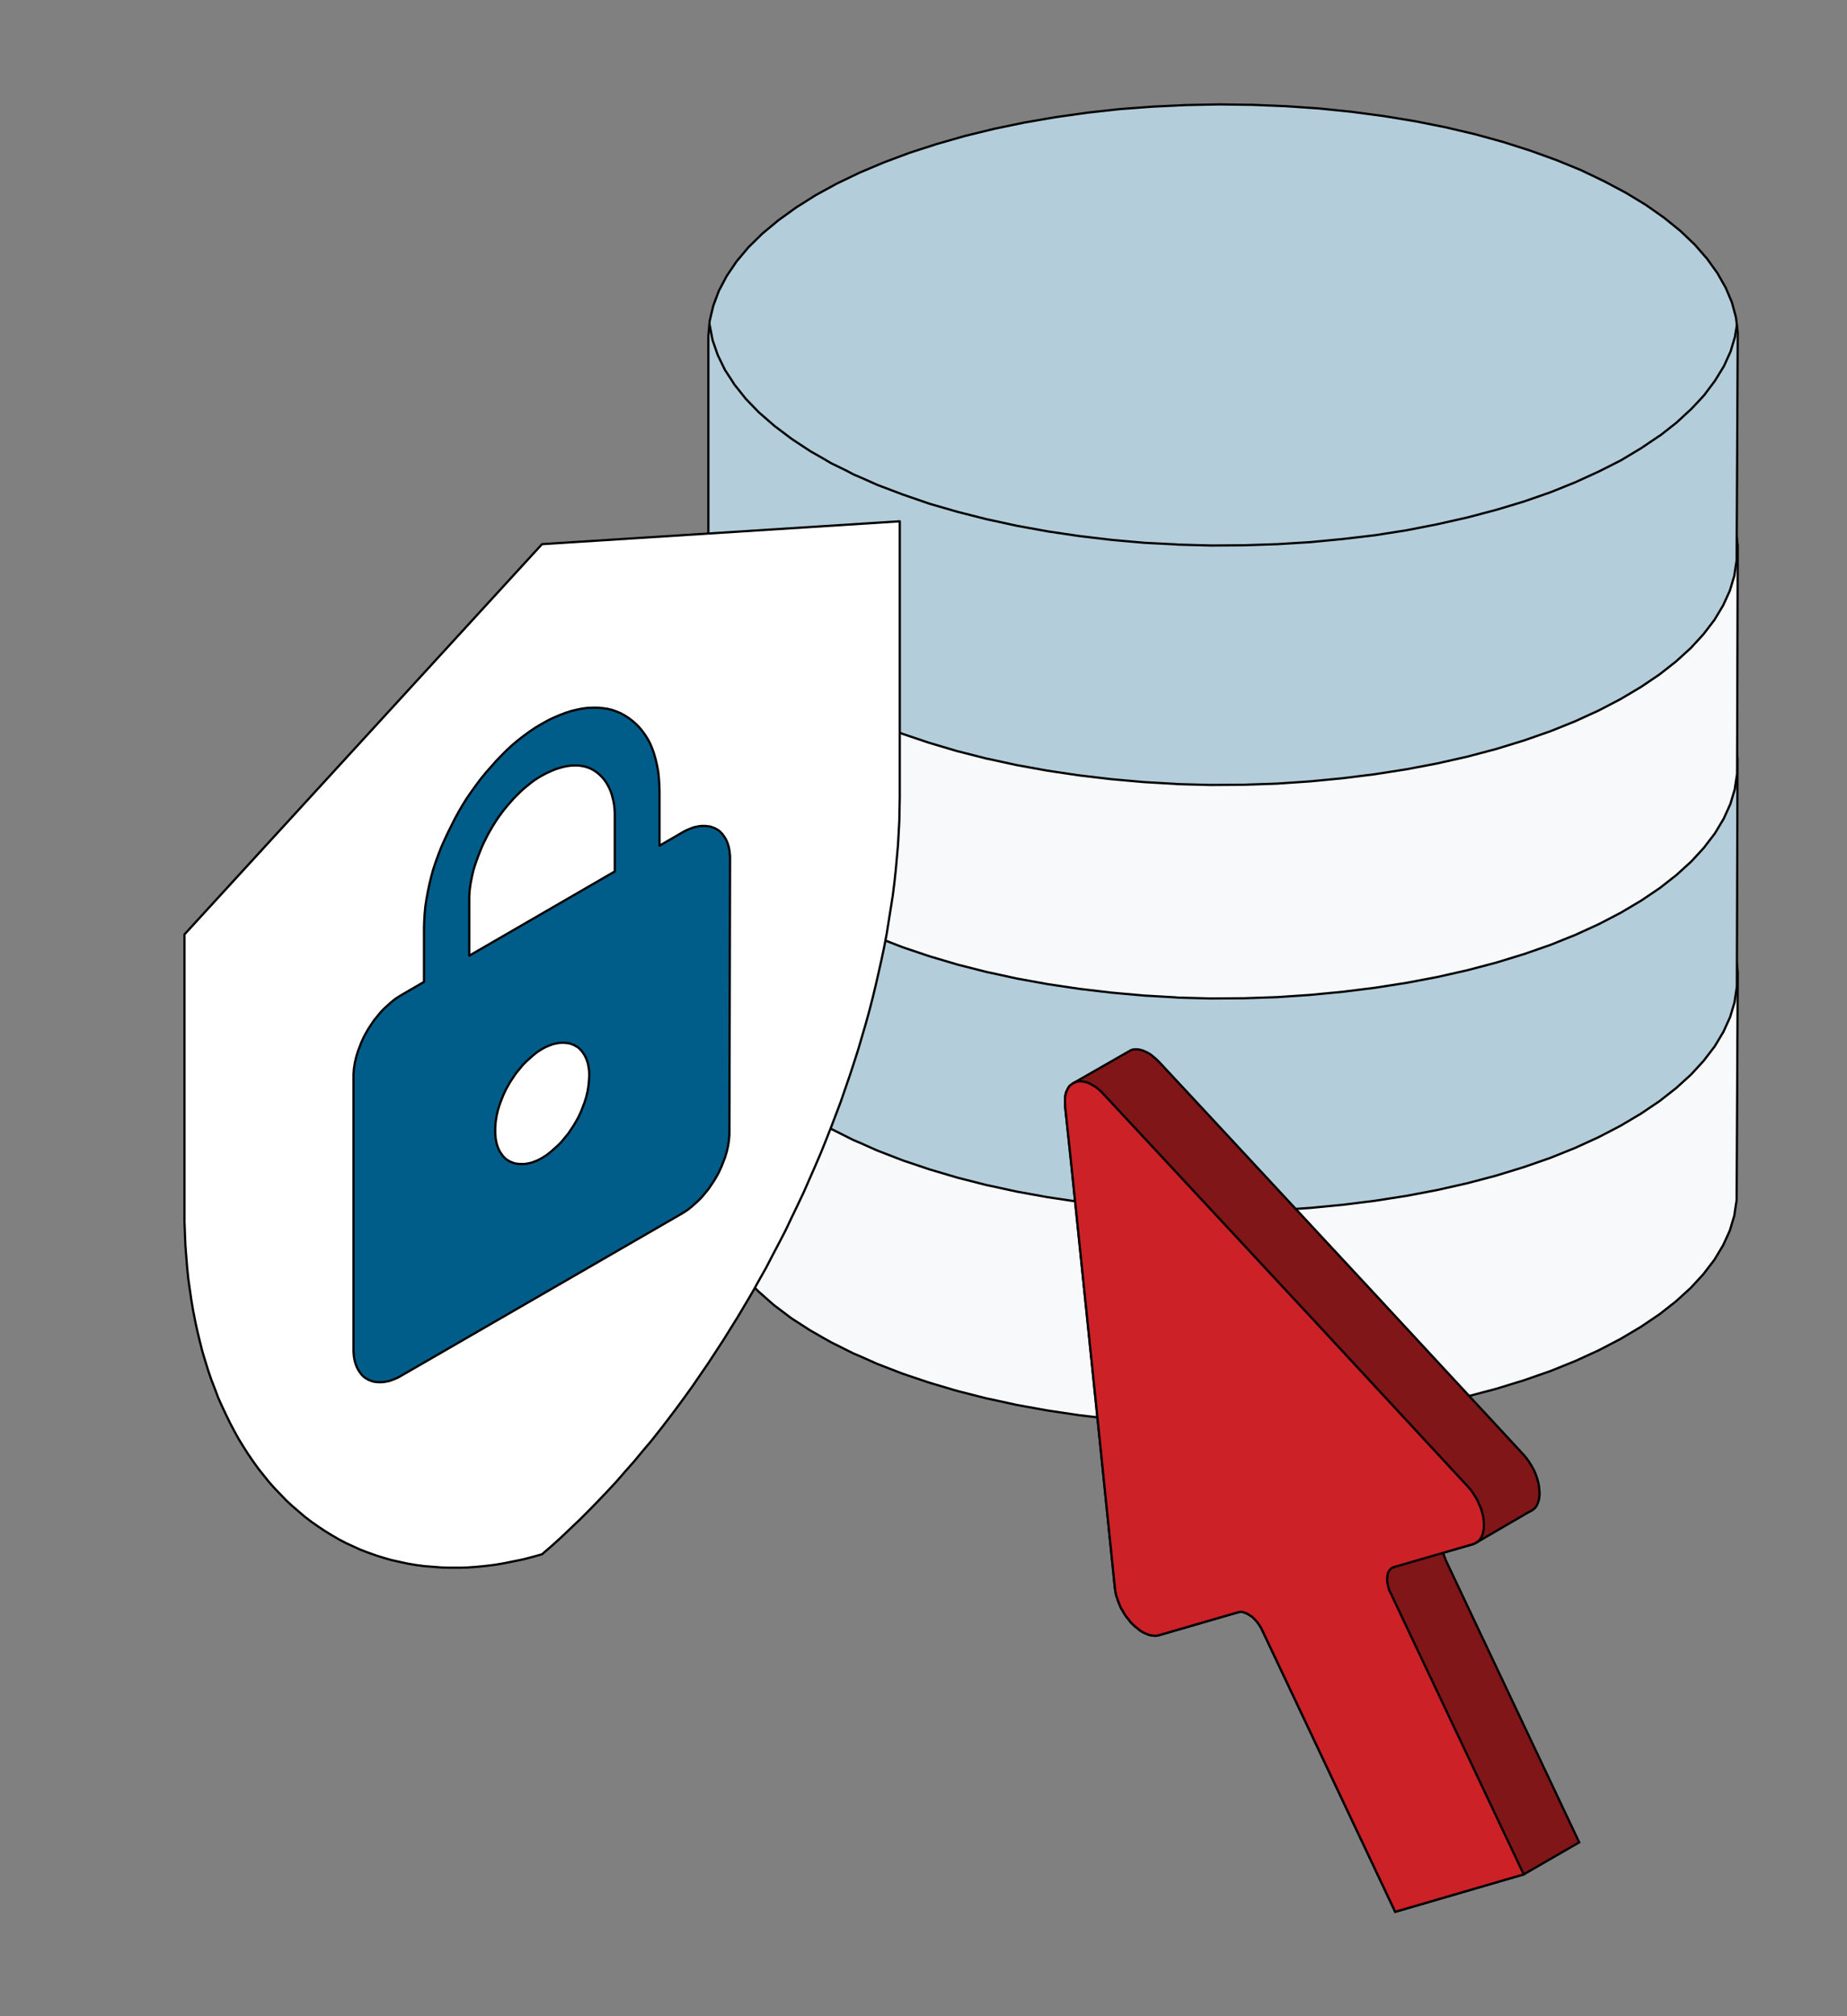
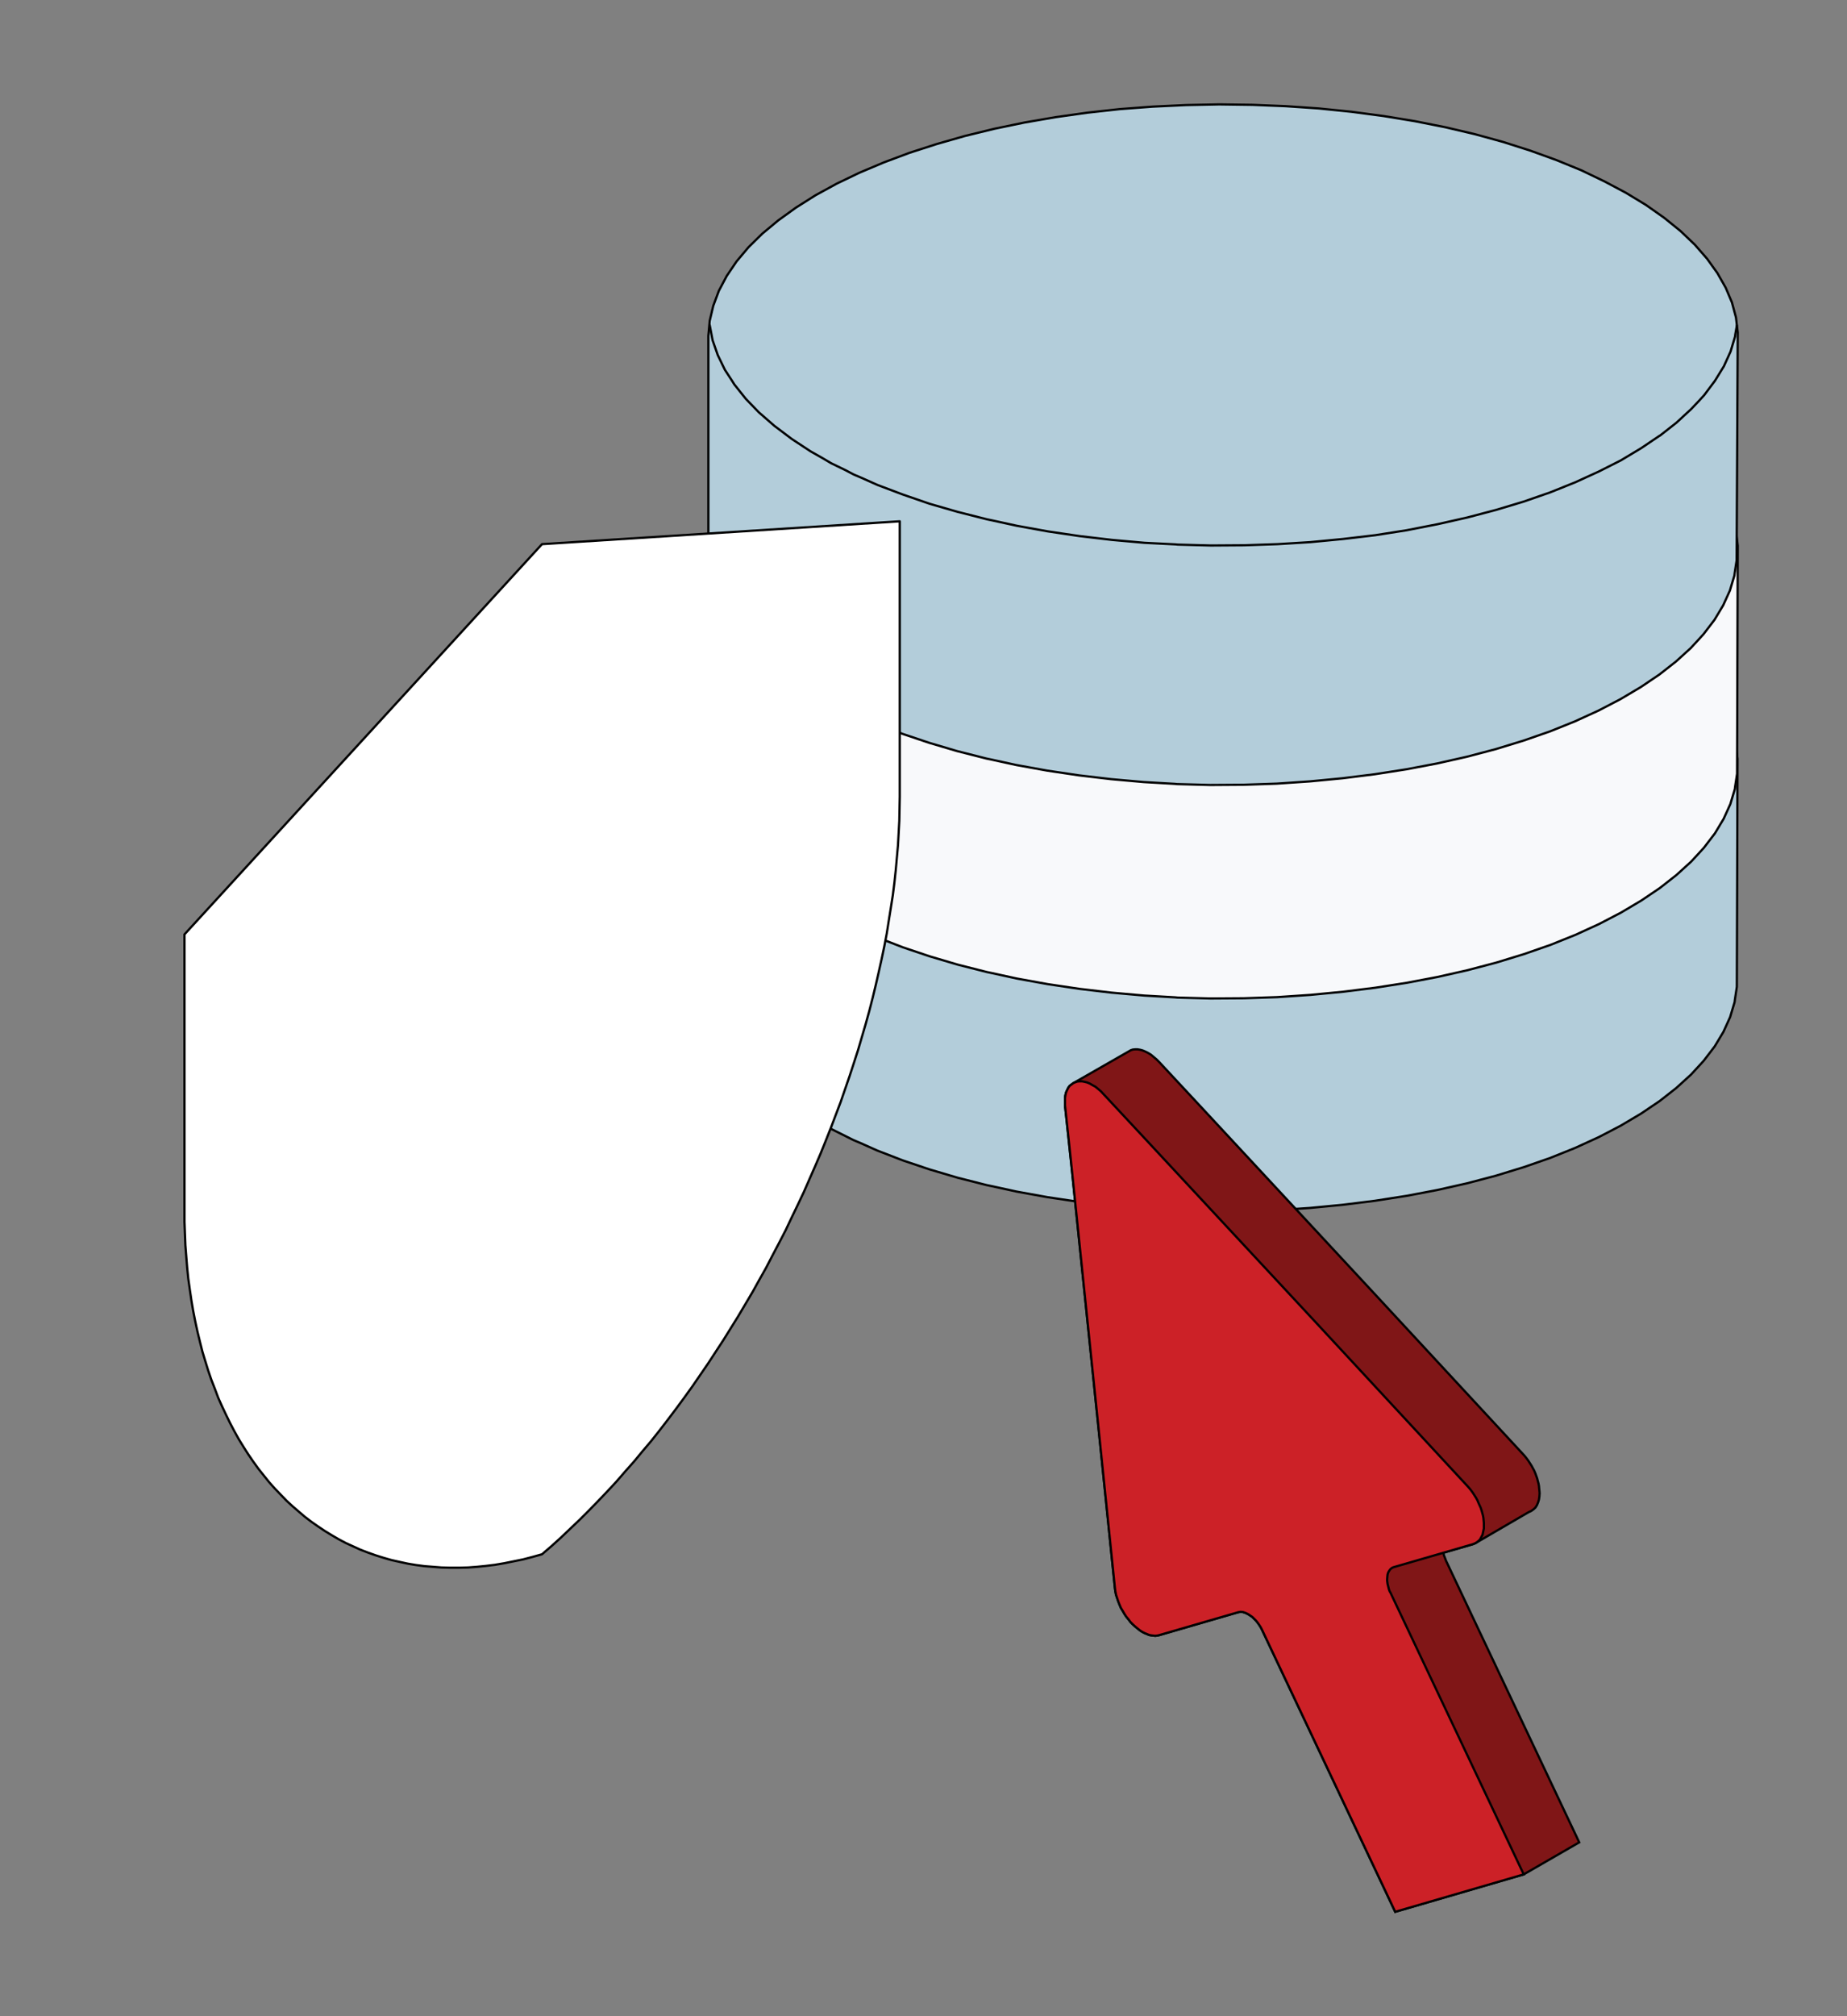
<svg xmlns="http://www.w3.org/2000/svg" version="1.1" x="0px" y="0px" viewBox="0 0 825 900" style="enable-background:new 0 0 825 900;" xml:space="preserve">
  <rect x="0" y="0" width="825" height="900" fill="#808080" stroke="none" />
  <style type="text/css">
	.st0{fill:#F8F9FB;stroke:#000000;stroke-linecap:round;stroke-linejoin:round;stroke-miterlimit:10;}
	.st1{fill:#B3CDDA;stroke:#000000;stroke-linecap:round;stroke-linejoin:round;stroke-miterlimit:10;}
	.st2{fill:none;stroke:#000000;stroke-linecap:round;stroke-linejoin:round;stroke-miterlimit:10;}
	.st3{display:none;fill:#B3CDDA;stroke:#000000;stroke-linecap:round;stroke-linejoin:round;stroke-miterlimit:10;}
	.st4{fill:#FFFFFF;stroke:#000000;stroke-linecap:round;stroke-linejoin:round;stroke-miterlimit:10;}
	.st5{fill:#005C89;stroke:#000000;stroke-linecap:round;stroke-linejoin:round;stroke-miterlimit:10;}
	.st6{fill:#801617;stroke:#000000;stroke-miterlimit:10;}
	.st7{fill:#CC2127;stroke:#000000;stroke-miterlimit:10;}
</style>
  <g id="Layer_1">
    <g id="XMLID_00000176017009549616145370000000563821620513155235_">
-       <path class="st0" d="M776.2,433.9l-0.8-6.7l-1.8-6.7l-2.8-6.6l-3.7-6.5l-4.6-6.4l-5.5-6.3l-6.4-6.1l-7.3-5.9l-8.1-5.7l-8.9-5.4    l-9.6-5.1l-10.4-4.9l-11-4.5l-11.6-4.2l-12.2-3.9l-12.7-3.5l-13.2-3.1l-13.6-2.7l-14-2.3l-14.3-1.9L589,334l-14.7-1l-14.8-0.6    l-14.9-0.2l-14.9,0.3l-14.8,0.7l-14.7,1.1l-14.5,1.6l-14.2,2l-13.9,2.4l-13.5,2.8l-13.1,3.2l-12.6,3.6l-12.1,3.9l-11.5,4.3    l-10.9,4.6l-10.2,4.9l-9.5,5.2l-8.7,5.5l-7.9,5.7l-7.1,5.9l-6.2,6.1l-5.3,6.3l-4.4,6.5l-3.5,6.6l-2.5,6.7l-1.6,6.7l-0.6,6.7v95.2    l0.4,6.8l1.3,6.7l2.3,6.7l3.2,6.6l3.1,4.9l1,1.6l5.1,6.3l6,6.2l6.8,6l7.7,5.8l1.2,0.8l7.3,4.7l5.4,3.1l3.9,2.2l6.4,3.2l3.6,1.8    l3.3,1.4l7.4,3.3l5.7,2.2l5.7,2.2l11.9,4l12.5,3.7l13,3.3l2.4,0.5l11,2.4l13.8,2.5l14.1,2.1l14.4,1.7l14.6,1.3l13.9,0.8l0.9,0.1    l14.9,0.4l14.9-0.1l14.8-0.5l7.4-0.5l7.4-0.5l7.3-0.7l7.3-0.7l14.4-1.8l14.1-2.2l13.7-2.6l13.3-3l12.9-3.4l12.4-3.8l11.8-4.1    l11.2-4.5l10.5-4.8l9.8-5.1l9.1-5.4l8.3-5.6l0,0l7.4-5.8l6.6-6l3.6-3.9l2.1-2.3l4.9-6.4l3.9-6.5l3-6.6l2-6.7l0.1-0.9l0.9-5.9    L776.2,433.9z" />
      <path class="st1" d="M776.1,338.7l-0.8-6.7l-1.8-6.7l-2.8-6.6l-3.7-6.5l-4.6-6.4l-5.5-6.3l-6.4-6.1l-7.3-5.9l-8.1-5.7l-8.9-5.4    l-9.6-5.1l-10.4-4.9l-11-4.5l-11.6-4.2l-12.2-3.9l-12.7-3.5l-13.2-3.1l-13.6-2.7l-14-2.3l-14.3-1.9l-14.5-1.5l-14.7-1l-14.8-0.6    l-14.9-0.2l-14.9,0.3L515,238l-14.7,1.1l-14.5,1.6l-14.2,2l-13.9,2.4l-13.5,2.8l-13.1,3.2l-12.6,3.6l-12.1,3.9l-11.5,4.3    l-10.9,4.6l-10.2,4.9l-9.5,5.2l-8.7,5.5l-7.9,5.7l-7.1,5.9l-6.2,6.1l-5.3,6.3l-4.4,6.5l-3.5,6.6l-2.5,6.7l-1.6,6.7l-0.6,6.7v95.2    l0.4,6.8l1.3,6.7l2.3,6.7l3.2,6.6l3.1,4.9l1,1.6l5.1,6.3l6,6.2l6.8,6l7.7,5.8l1.2,0.8l7.3,4.7l5.4,3.1l3.9,2.2l6.4,3.2l3.6,1.8    l3.3,1.4l7.4,3.3l5.7,2.2l5.7,2.2l11.9,4l12.5,3.7l13,3.3l2.4,0.5l11,2.4l13.8,2.5l14.1,2.1l14.4,1.7l14.6,1.3l13.9,0.8l0.9,0.1    l14.9,0.4l14.9-0.1l14.8-0.5l7.4-0.5l7.4-0.5l7.3-0.7l7.3-0.7l14.4-1.8l14.1-2.2l13.7-2.6l13.3-3l12.9-3.4l12.4-3.8l11.8-4.1    l11.2-4.5l10.5-4.8l9.8-5.1l9.1-5.4l8.3-5.6l0,0l7.4-5.8l6.6-6l3.6-3.9l2.1-2.3l4.9-6.4l3.9-6.5l3-6.6l2-6.7l0.1-0.9l0.9-5.9    L776.1,338.7z" />
      <path class="st0" d="M776.2,243.6l-0.8-6.7l-1.8-6.7l-2.8-6.6l-3.7-6.5l-4.6-6.4l-5.5-6.3l-6.4-6.1l-7.3-5.9l-8.1-5.7l-8.9-5.4    l-9.6-5.1l-10.4-4.9l-11-4.5l-11.6-4.2l-12.2-3.9l-12.7-3.5l-13.2-3.1l-13.6-2.7l-14-2.3l-14.3-1.9l-14.5-1.5l-14.7-1l-14.8-0.6    l-14.9-0.2l-14.9,0.3l-14.8,0.7l-14.7,1.1l-14.5,1.6l-14.2,2l-13.9,2.4l-13.5,2.8l-13.1,3.2l-12.6,3.6l-12.1,3.9l-11.5,4.3    l-10.9,4.6l-10.2,4.9l-9.5,5.2l-8.7,5.5l-7.9,5.7l-7.1,5.9l-6.2,6.1l-5.3,6.3l-4.4,6.5l-3.5,6.6l-2.5,6.7l-1.6,6.7l-0.6,6.7v95.2    l0.4,6.8l1.3,6.7l2.3,6.7l3.2,6.6l3.1,4.9l1,1.6l5.1,6.3l6,6.2l6.8,6l7.7,5.8l1.2,0.8l7.3,4.7l5.4,3.1l3.9,2.2l6.4,3.2l3.6,1.8    l3.3,1.4l7.4,3.3l5.7,2.2l5.7,2.2l11.9,4l12.5,3.7l13,3.3l2.4,0.5l11,2.4l13.8,2.5l14.1,2.1l14.4,1.7l14.6,1.3l13.9,0.8l0.9,0.1    l14.9,0.4l14.9-0.1l14.8-0.5l7.4-0.5l7.4-0.5l7.3-0.7l7.3-0.7l14.4-1.8l14.1-2.2l13.7-2.6l13.3-3l12.9-3.4l12.4-3.8l11.8-4.1    l11.2-4.5l10.5-4.8l9.8-5.1l9.1-5.4l8.3-5.6l0,0l7.4-5.8l6.6-6l3.6-3.9l2.1-2.3l4.9-6.4l3.9-6.5l3-6.6l2-6.7l0.1-0.9l0.9-5.9    L776.2,243.6z" />
      <path class="st1" d="M776.2,148.4l-0.8-6.7l-1.8-6.7l-2.8-6.6l-3.7-6.5l-4.6-6.4l-5.5-6.3l-6.4-6.1l-7.3-5.9l-8.1-5.7l-8.9-5.4    l-9.6-5.1l-10.4-5l-11-4.5l-11.6-4.2l-12.2-3.9l-12.7-3.5l-13.2-3.1L632,54.1l-14-2.3l-14.3-1.9L589,48.4l-14.7-1l-14.8-0.6    l-14.9-0.2l-14.9,0.3l-14.8,0.7l-14.7,1.1l-14.5,1.6l-14.2,2l-13.9,2.4l-13.5,2.8L431,60.7l-12.6,3.6l-12.1,3.9l-11.5,4.3    l-10.9,4.6L373.7,82l-9.5,5.2l-8.7,5.5l-7.9,5.7l-7.1,5.9l-6.2,6.1l-5.3,6.3l-4.4,6.5l-3.5,6.6l-2.5,6.7l-1.6,6.7l-0.6,6.7v95.2    l0.4,6.8l1.3,6.7l2.3,6.7l3.2,6.6l3.1,4.9l1,1.6l5.1,6.3l6,6.2l6.8,6l7.7,5.8l1.2,0.8l7.3,4.7l5.4,3.1l3.9,2.2l6.4,3.2l3.6,1.8    l3.3,1.4l7.4,3.3l5.7,2.2l5.7,2.2l11.9,4l12.5,3.7l13,3.3l2.4,0.5l11,2.4l13.8,2.5l14.1,2.1l14.4,1.7l14.6,1.3l13.9,0.8l0.9,0.1    l14.9,0.4l14.9-0.1l14.8-0.5l7.4-0.5l7.4-0.5l7.3-0.7l7.3-0.7l14.4-1.8l14.1-2.2l13.7-2.6l13.3-3l12.9-3.4l12.4-3.8l11.8-4.1    l11.2-4.5l10.5-4.8l9.8-5.1l9.1-5.4l8.3-5.6l0,0l7.4-5.8l6.6-6l3.6-3.9l2.1-2.3l4.9-6.4l3.9-6.5l3-6.6l2-6.7l0.1-0.9l0.9-5.9    L776.2,148.4z" />
      <polyline class="st2" points="317,145.1 318.3,151.9 320.6,158.5 323.8,165.1 327,170 328,171.6 333.1,178 339,184.1 345.9,190.1     353.6,195.9 354.8,196.7 362.1,201.5 367.4,204.5 371.3,206.8 377.7,209.9 381.3,211.8 384.6,213.2 392,216.5 403.4,220.8     415.3,224.9 427.8,228.5 440.8,231.8 443.2,232.3 454.2,234.7 468,237.2 482.2,239.3 496.6,241 511.2,242.3 525.1,243 526,243.1     540.9,243.5 555.7,243.4 570.6,242.9 585.3,242 592.6,241.3 599.9,240.6 614.3,238.9 628.3,236.7 642.1,234 655.4,231     668.3,227.6 680.6,223.9 692.4,219.8 703.6,215.3 714.1,210.5 724,205.5 733,200.1 741.3,194.5 741.4,194.5 748.8,188.7     755.4,182.6 759.1,178.7 761.2,176.4 766,170 770,163.5 773,156.9 775,150.2 775.1,149.3 775.8,145.3   " />
    </g>
  </g>
  <g id="Layer_2">
    <g>
      <g id="XMLID_00000061470324780759072100000014961946006495656872_">
-         <path class="st3" d="M48.8,397.8v123v5.3l0.1,5.2l0.2,5.2l0.3,5.1l0.4,5l0.5,4.9l0.6,4.9l0.7,4.8l0.8,4.7l0.9,4.6l1,4.6l1.1,4.5     l1.2,4.4l1.3,4.3l1.3,4.2l1.4,4.1l1.5,4.1l1.6,4l1.7,3.9l1.8,3.8l1.8,3.7l1.9,3.6l2,3.5l2.1,3.4l2.1,3.3l2.2,3.2l2.3,3.1l2.4,3     l2.4,2.9l2.5,2.8l2.6,2.7l2.6,2.6l2.7,2.5l2.8,2.4l2.8,2.3l2.9,2.2l3,2.1l3,2c0,0,29.9,18.6,41.6,24c7.8,3.6,15.2,6.3,21.8,8.4     c7.2,1.7,16,3.2,26.1,3.4c17.1,0.4,31.3-2.8,41-6c-37.2-7.2-119.4-29.4-119.4-29.4l-2.5-2.8l-2.4-2.9l-2.4-3l-2.3-3.1l-2.2-3.2     l-2.1-3.3l-2.1-3.4l-2-3.5l-1.9-3.6l-1.8-3.7l-1.8-3.8l-1.7-3.9l-1.6-4l-1.5-4.1l-1.4-4.1l-1.3-4.2l-1.3-4.3l-1.2-4.4l-1.1-4.5     l-1-4.6l-0.9-4.6l-0.8-4.7l-0.7-4.8l-0.6-4.9l-0.5-4.9l-0.4-5l-0.3-5.1l-0.2-5.2l-0.1-5.2V540V417L48.8,397.8z" />
        <polygon class="st3" points="208.5,223.6 48.8,397.8 82.4,417.1 242.1,242.9    " />
-         <polygon class="st3" points="368.3,213.3 208.5,223.6 242.1,242.9 401.9,232.7    " />
        <polygon class="st4" points="401.9,355.7 401.9,232.7 242.1,242.9 82.4,417.1 82.4,540.1 82.4,545.4 82.6,550.6 82.8,555.8      83.2,560.9 83.6,565.9 84.1,570.8 84.8,575.7 85.5,580.5 86.3,585.2 87.2,589.8 88.2,594.4 89.3,598.9 90.4,603.3 91.7,607.6      93,611.8 94.4,615.9 96,620 97.5,624 99.2,627.8 101,631.6 102.8,635.3 104.7,638.9 106.7,642.5 108.8,645.9 110.9,649.2      113.1,652.4 115.4,655.6 117.8,658.6 120.2,661.6 122.7,664.4 125.3,667.1 127.9,669.8 130.6,672.3 133.4,674.7 136.2,677.1      139.1,679.3 142.1,681.4 145.1,683.4 148.2,685.3 151.3,687.1 154.5,688.8 157.8,690.3 161.1,691.8 164.5,693.1 167.9,694.3      171.4,695.4 174.9,696.4 178.5,697.2 182.2,698 185.8,698.6 189.6,699.1 193.4,699.4 197.2,699.7 201.1,699.8 205,699.8      209,699.7 213,699.4 217,699 221.1,698.5 225.2,697.8 233.6,696.1 237.8,695 242.1,693.8 246.4,690.1 250.6,686.3 254.8,682.3      259,678.3 263.1,674.2 267.2,670 271.3,665.7 275.3,661.4 279.2,656.9 283.2,652.4 287,647.8 290.9,643.2 294.7,638.4      298.4,633.6 302.1,628.7 305.7,623.8 309.3,618.8 312.8,613.7 316.3,608.6 319.7,603.4 323.1,598.2 326.4,592.9 329.7,587.6      332.9,582.2 336.1,576.8 339.1,571.4 342.2,565.9 345.1,560.3 348,554.8 350.9,549.2 353.6,543.5 356.3,537.9 359,532.2      361.5,526.5 364,520.8 366.5,515 368.8,509.3 371.1,503.5 373.3,497.7 375.5,491.9 377.5,486.1 379.5,480.3 381.4,474.5      383.3,468.6 385,462.8 386.7,457 388.3,451.2 389.8,445.4 391.2,439.6 392.5,433.9 393.8,428.1 395,422.4 396.1,416.6 397,410.9      397.9,405.3 398.8,399.6 399.5,394 400.1,388.4 400.6,382.9 401.1,377.3 401.4,371.9 401.7,366.4 401.8,361    " />
      </g>
-       <path class="st5" d="M326.1,383.6v-1.2l-0.1-1.2l-0.1-1.1l-0.2-1.1l-0.2-1l-0.3-1l-0.3-0.9l-0.4-0.9l-0.4-0.8l-0.5-0.8l-0.5-0.7    l-0.5-0.7l-0.6-0.6l-0.6-0.6l-0.7-0.5l-0.7-0.4l-0.7-0.4l-0.8-0.3l-0.8-0.3l-0.8-0.2l-0.9-0.1l-0.9-0.1h-0.9h-0.9l-1,0.1l-1,0.2    l-1,0.2l-1,0.3l-1,0.4l-1,0.4l-1.1,0.5l-1.1,0.6l-10.5,6.1v-24.2l-0.1-3.1l-0.2-3l-0.3-2.8l-0.5-2.7l-0.6-2.6l-0.7-2.5l-0.8-2.3    l-0.9-2.2l-1.1-2.1l-1.2-1.9l-1.3-1.8l-1.4-1.7l-1.5-1.5l-1.6-1.4l-1.6-1.2l-1.7-1.1l-1.8-1l-1.9-0.8l-2-0.7l-2.1-0.5l-2.1-0.3    l-2.2-0.2h-2.3l-2.3,0.1l-2.4,0.3l-2.4,0.5l-2.5,0.6l-2.5,0.8l-2.6,1l-2.6,1.1l-2.7,1.3l-2.7,1.5l-2.7,1.6l-2.7,1.8l-2.6,1.9    l-2.6,2l-2.5,2.1l-2.5,2.3l-2.4,2.4l-2.4,2.5l-2.3,2.6l-2.3,2.6l-2.2,2.7l-2.1,2.8l-2.1,2.9l-2,2.9l-1.9,3l-1.8,3.1l-1.7,3.1    l-1.6,3.2l-1.6,3.2l-1.5,3.2l-1.4,3.2l-1.3,3.3l-1.2,3.3l-1.1,3.3l-0.9,3.3l-0.8,3.3l-0.7,3.3l-0.6,3.3l-0.5,3.2l-0.3,3.2    l-0.2,3.2l-0.1,3.2v24.2l-10.5,6.1l-1.1,0.7l-1.1,0.7l-1,0.8l-1,0.8l-1,0.9l-1,0.9l-1,0.9l-1,1l-0.9,1l-0.9,1.1l-0.9,1.1l-0.9,1.1    l-0.8,1.2l-0.8,1.2l-0.8,1.2l-0.7,1.2l-0.7,1.2l-0.7,1.3L162,464l-0.6,1.3l-0.5,1.3l-0.5,1.3l-0.5,1.3l-0.4,1.3l-0.4,1.3l-0.3,1.3    l-0.3,1.3l-0.2,1.3l-0.2,1.3l-0.1,1.3l-0.1,1.3v1.3v121.2v1.2l0.1,1.2l0.1,1.1l0.2,1.1l0.2,1l0.3,1l0.3,0.9l0.4,0.9l0.4,0.8    l0.5,0.8l0.5,0.7l0.5,0.7l0.6,0.6l0.6,0.6l0.7,0.5l0.7,0.4l0.7,0.4l0.8,0.3l0.8,0.3l0.8,0.2l0.9,0.1l0.9,0.1h0.9h0.9l1-0.1l1-0.2    l1-0.2l1-0.3l1-0.4l1-0.4l1.1-0.5l1.1-0.6l125.9-72.7l1.1-0.7l1.1-0.7l1-0.8l1-0.8l1-0.9l1-0.9l1-0.9l1-1l0.9-1l0.9-1.1l0.9-1.1    l0.9-1.1l0.8-1.2l0.8-1.2l0.8-1.2l0.7-1.2l0.7-1.2l0.7-1.3l0.6-1.3l0.6-1.3l0.5-1.3l0.5-1.3l0.5-1.3l0.4-1.3l0.4-1.3l0.3-1.3    l0.3-1.3l0.2-1.3l0.2-1.3l0.1-1.3l0.1-1.3v-1.3L326.1,383.6z M263.1,481.8L263,483l-0.1,1.3l-0.2,1.3l-0.2,1.3l-0.3,1.3l-0.3,1.3    l-0.4,1.3l-0.4,1.3l-0.5,1.3l-0.5,1.3l-0.5,1.3l-0.6,1.3l-0.6,1.3l-0.7,1.3l-0.7,1.2l-0.7,1.2l-0.8,1.2l-0.8,1.2l-0.8,1.2L253,507    l-0.9,1.1l-0.9,1.1l-0.9,1l-1,1l-1,0.9l-1,0.9l-1,0.9l-1,0.8l-1,0.8l-1.1,0.7l-1.1,0.7l-1.1,0.6l-1,0.5l-1,0.4l-1,0.4l-1,0.3    l-1,0.2l-1,0.2l-1,0.1h-0.9h-0.9l-0.9-0.1l-0.9-0.1l-0.8-0.2l-0.8-0.3l-0.8-0.3l-0.7-0.4l-0.7-0.4l-0.7-0.5l-0.6-0.6l-0.6-0.6    l-0.5-0.7l-0.5-0.7l-0.5-0.8l-0.4-0.8l-0.4-0.9l-0.3-0.9l-0.3-1l-0.2-1l-0.2-1.1l-0.1-1.1l-0.1-1.2v-1.2v-1.3l0.1-1.3l0.1-1.3    l0.2-1.3l0.2-1.3l0.3-1.3l0.3-1.3l0.4-1.3l0.4-1.3l0.5-1.3l0.5-1.3l0.5-1.3l0.6-1.3l0.6-1.3l0.7-1.3l0.7-1.2l0.7-1.2l0.8-1.2    l0.8-1.2l0.8-1.2l0.9-1.1l0.9-1.1l0.9-1.1l0.9-1l1-1l1-0.9l1-0.9l1-0.9l1-0.8l1-0.8l1.1-0.7l1.1-0.7l1.1-0.6l1.1-0.5l1-0.4l1-0.4    l1-0.3l1-0.2l1-0.2l1-0.1h0.9h0.9l0.9,0.1l0.9,0.1l0.8,0.2l0.8,0.3l0.8,0.3l0.7,0.4l0.7,0.4l0.7,0.5l0.6,0.6l0.6,0.6l0.5,0.7    l0.5,0.7l0.5,0.8l0.4,0.8l0.4,0.9l0.3,0.9l0.3,1l0.2,1l0.2,1.1l0.1,1.1l0.1,1.2v1.2L263.1,481.8z M209.6,426.6v-24.2v-2l0.1-2    l0.2-2l0.3-2l0.4-2l0.4-2l0.5-2l0.6-2l0.7-2l0.7-2l0.8-2l0.8-2l0.9-2l1-2l1-2l1.1-1.9l1.1-1.9l1.2-1.9l1.2-1.8l1.3-1.8l1.3-1.7    l1.4-1.7l1.4-1.6l1.4-1.6l1.5-1.5l1.5-1.5l1.5-1.4l1.6-1.3l1.6-1.3l1.6-1.2l1.7-1.1l1.7-1l1.7-0.9l1.7-0.8l1.6-0.7l1.6-0.6    l1.6-0.5l1.5-0.4l1.5-0.3l1.5-0.2l1.4-0.1h1.4l1.4,0.1l1.3,0.2l1.3,0.3l1.2,0.4l1.2,0.5l1.1,0.6l1.1,0.7l1,0.8l1,0.9l0.9,0.9    l0.8,1l0.8,1.1l0.7,1.2l0.7,1.3l0.6,1.4l0.5,1.4l0.4,1.5l0.4,1.6l0.3,1.7l0.2,1.8l0.1,1.8v1.9V389L209.6,426.6z" />
    </g>
  </g>
  <g id="Layer_3">
    <g id="Cursor_00000142152417649021934410000004654505628017909124_">
      <polygon class="st6" points="645.9,696.7 645.6,695.9 645.3,695.1 645,694.4 644.8,693.6 644.7,693.1 657.9,689.3 659.1,688.8     682.8,675 683.9,674.5 684.9,673.8 685.8,673 686.5,671.9 687,670.7 687.4,669.4 687.6,668 687.7,666.5 687.6,665.4 687.5,664.4     687.4,663.3 687.2,662.2 686.9,661.1 686.6,659.9 686.2,658.8 685.8,657.7 685.3,656.5 684.7,655.4 684.1,654.3 683.4,653.2     682.7,652.1 681.9,651 681.1,650 680.2,649 614.3,577.9 535.6,493.2 517.8,474.1 516.6,472.9 515.3,471.8 514.1,470.8 512.8,470     511.6,469.4 510.4,468.9 509.3,468.6 508.1,468.4 507.1,468.4 506,468.5 505.1,468.8 479.4,483.5 478.6,484.1 477.8,484.7     477.2,485.5 476.7,486.5 476.2,487.6 475.9,488.8 475.7,490.1 475.7,491.6 475.7,493.4 478.3,517.7 491.2,642.6 498,708.9     498.2,710.4 498.5,711.9 499,713.4 499.5,714.9 500.1,716.4 500.7,717.8 501.5,719.1 502.3,720.5 503.1,721.7 504.1,722.9     505,724.1 506,725.1 507.1,726.1 508.2,727 509.2,727.8 510.3,728.5 511.3,729 512.3,729.4 513.2,729.8 514.2,730 515.1,730.1     516,730.2 516.9,730.1 517.8,729.9 553,719.7 554.1,719.5 555.2,719.6 556.4,720 557.6,720.6 558.5,721.2 559.4,721.8     560.2,722.6 561,723.4 561.8,724.4 562.5,725.4 563.2,726.5 563.8,727.7 623.2,853.4 680.6,836.7 705.4,822.4   " />
      <polygon class="st7" points="680.6,836.7 621.1,711 620.7,710.3 620.4,709.5 620.2,708.7 620,707.9 619.8,707.1 619.7,706.4     619.6,705.6 619.6,704.9 619.7,703.6 619.8,702.8 620,702.1 620.3,701.5 620.7,700.9 621.1,700.4 621.6,700 622.1,699.7     622.7,699.5 657.9,689.3 659.1,688.8 660.1,688.1 661,687.3 661.6,686.2 662.2,685.1 662.5,683.7 662.8,682.3 662.8,680.8     662.8,679.8 662.7,678.7 662.6,677.6 662.4,676.5 662.1,675.4 661.8,674.3 661.4,673.1 660.9,672 660.4,670.9 659.9,669.7     659.3,668.6 658.6,667.5 657.9,666.4 657.1,665.3 656.3,664.3 655.4,663.3 589.5,592.2 510.8,507.6 493,488.5 491.8,487.2     490.5,486.1 489.3,485.1 488,484.4 486.8,483.7 485.6,483.2 484.4,482.9 483.3,482.7 482.2,482.7 481.2,482.8 480.3,483.1     479.4,483.5 478.6,484.1 477.8,484.7 477.2,485.5 476.7,486.5 476.2,487.6 475.9,488.8 475.7,490.1 475.7,491.6 475.7,493.4     478.3,517.7 491.2,642.6 498,708.9 498.2,710.4 498.5,711.9 499,713.4 499.5,714.9 500.1,716.4 500.7,717.8 501.5,719.1     502.3,720.5 503.1,721.7 504.1,722.9 505,724.1 506,725.1 507.1,726.1 508.2,727 509.2,727.8 510.3,728.5 511.3,729 512.3,729.4     513.2,729.8 514.2,730 515.1,730.1 516,730.2 516.9,730.1 517.8,729.9 553,719.7 554.1,719.5 555.2,719.6 556.4,720 557.6,720.6     558.5,721.2 559.4,721.8 560.2,722.6 561,723.4 561.8,724.4 562.5,725.4 563.2,726.5 563.8,727.7 623.2,853.4   " />
    </g>
  </g>
</svg>